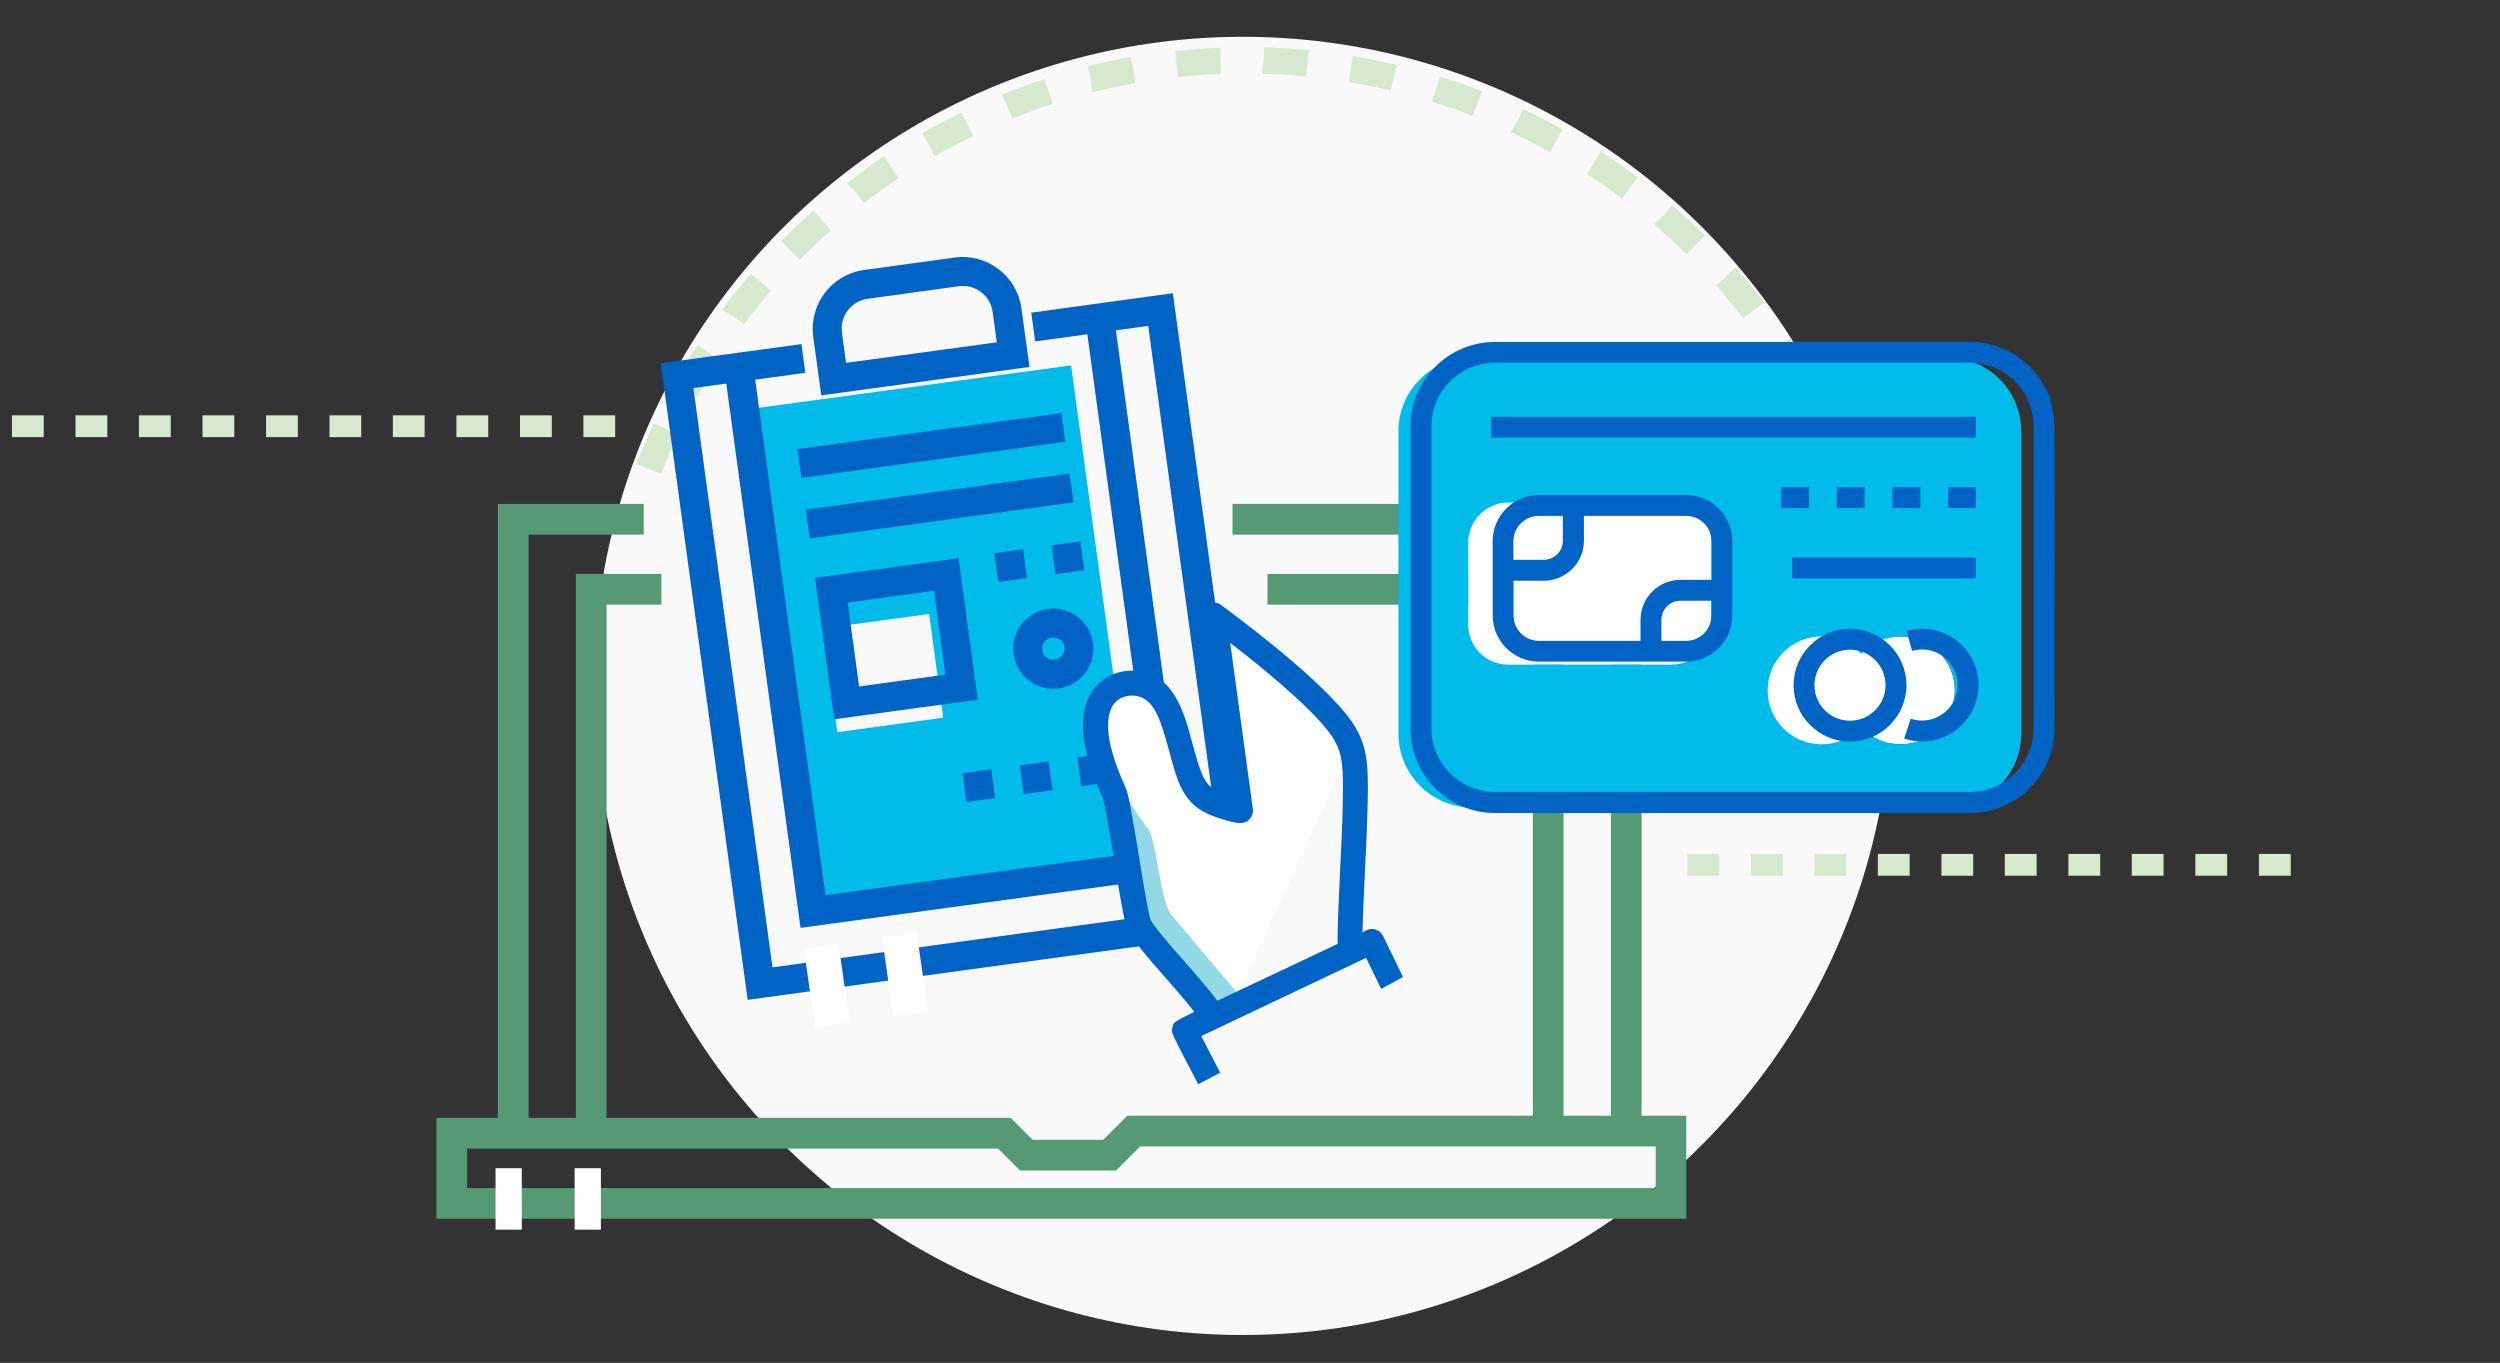
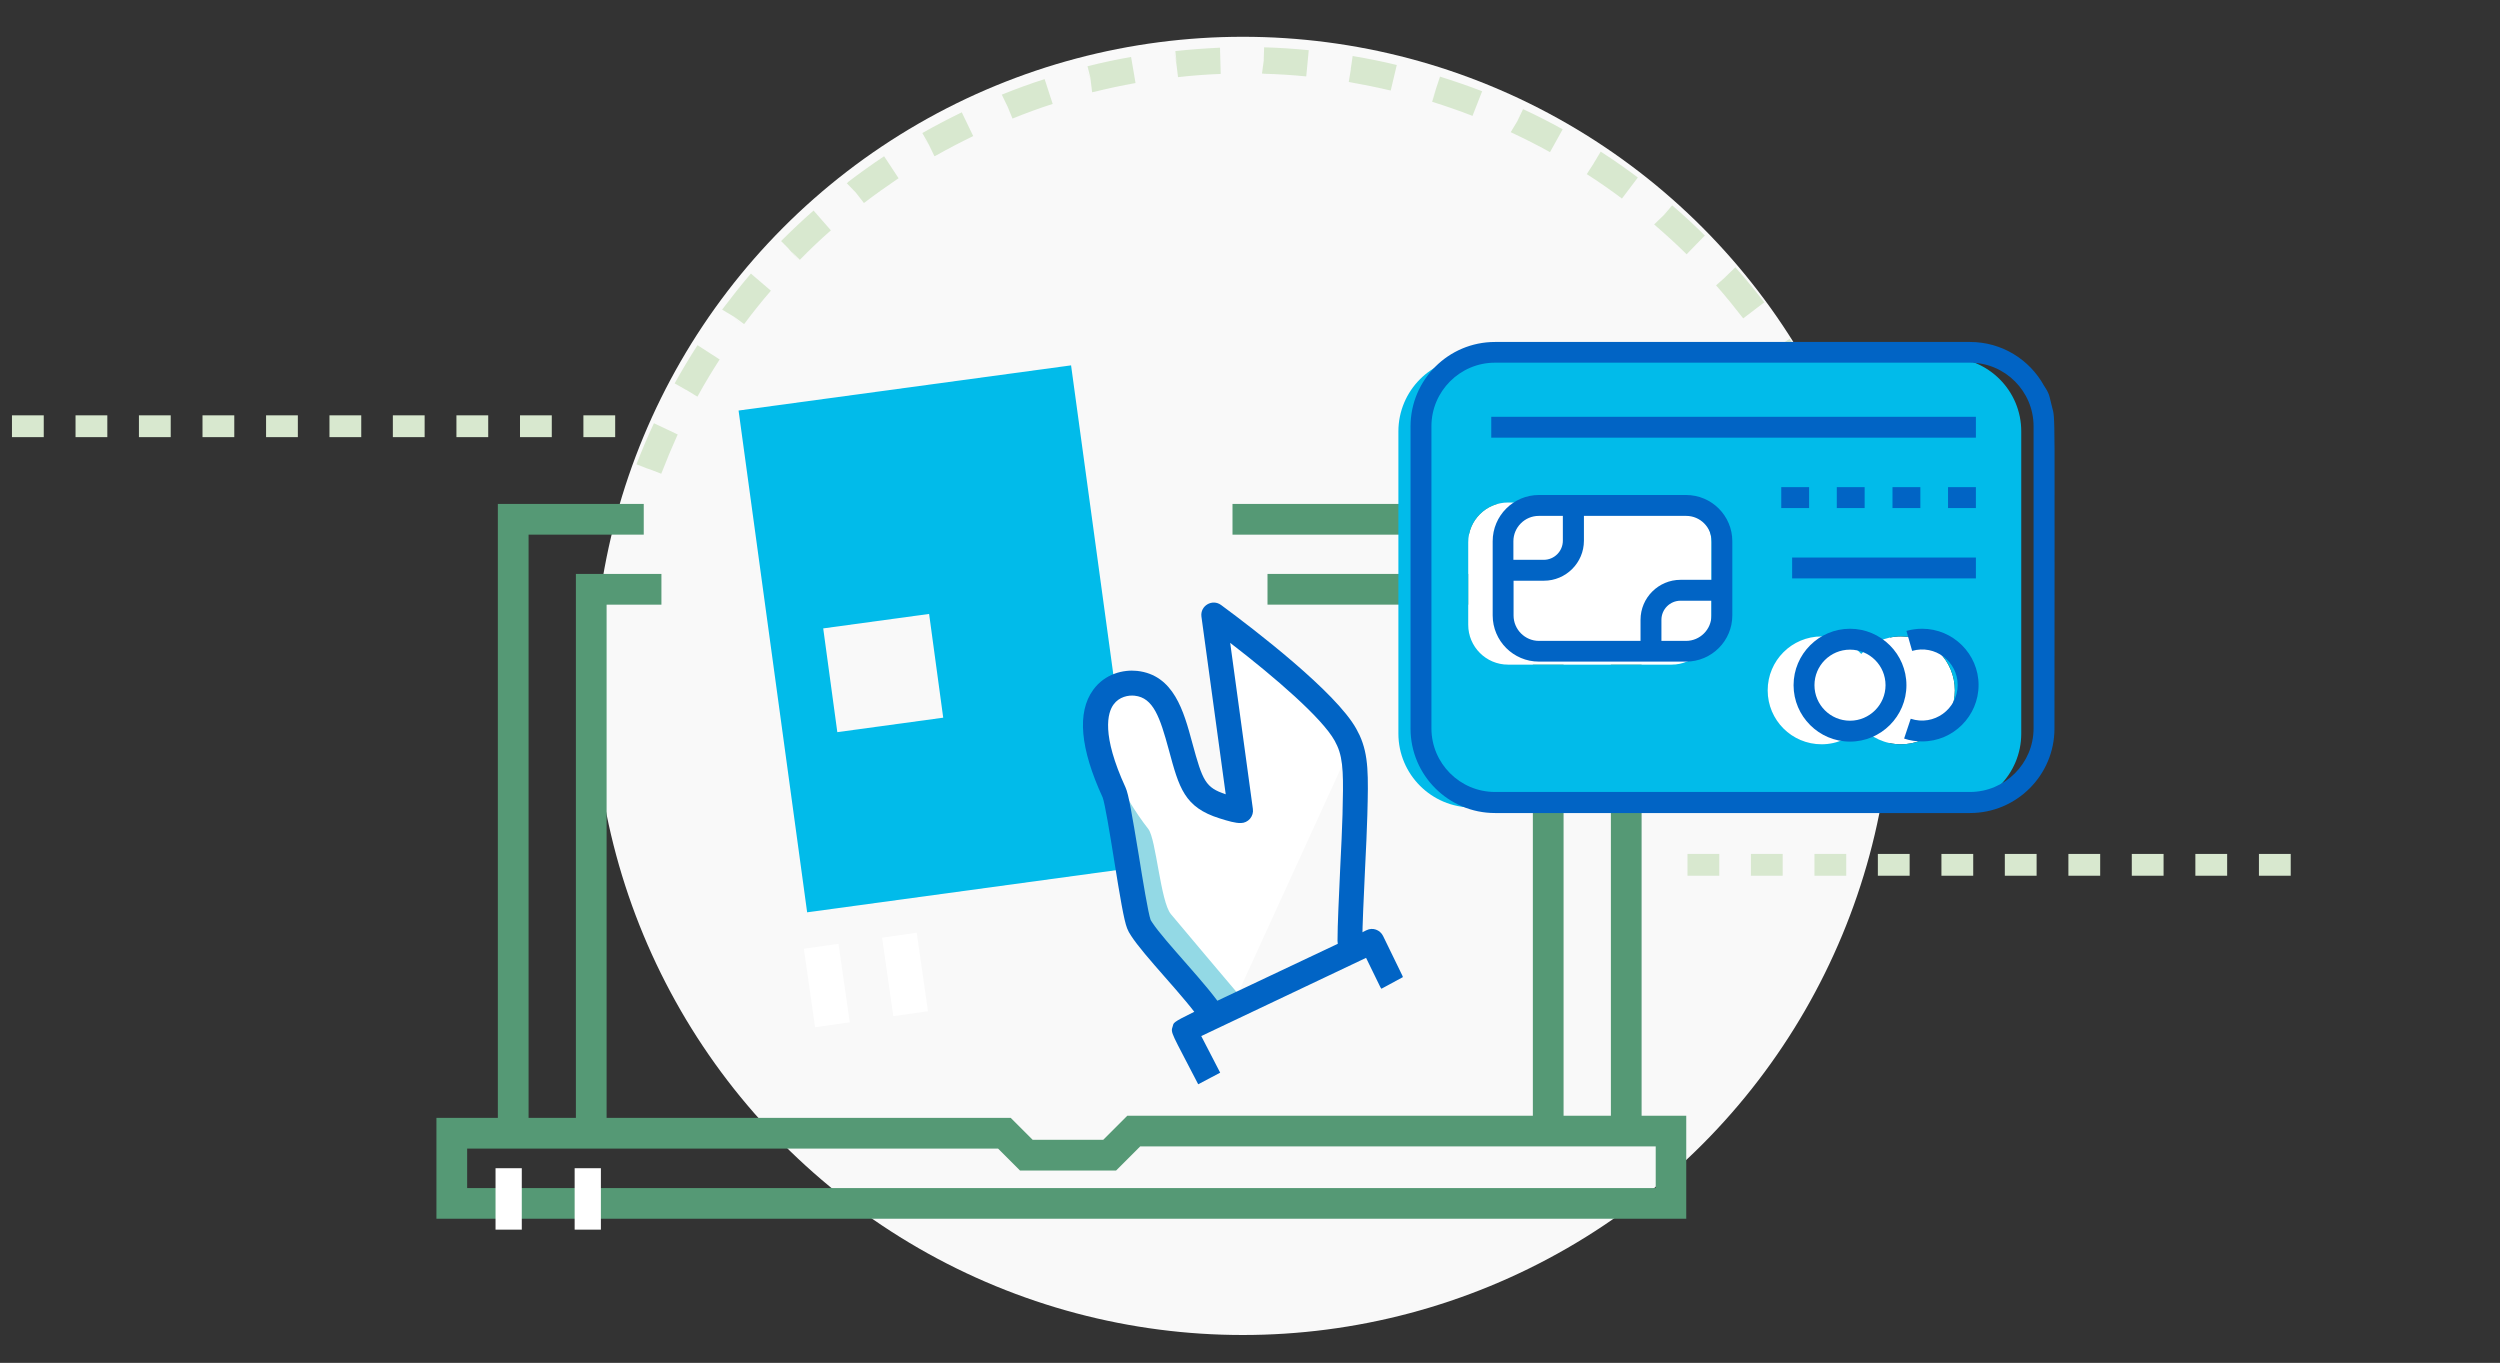
<svg xmlns="http://www.w3.org/2000/svg" version="1.1" id="Layer_1" x="0" y="0" viewBox="0 0 1400 763.2" xml:space="preserve">
  <rect x="0" y="0" width="1400" height="763.2" fill="#333333" stroke="none" />
  <style>.st1{fill:#d8e8cf}.st2{fill:#559975}.st3{fill:#fff}.st4{fill:#01bbea}.st5{fill:#0164c5}</style>
  <circle cx="696" cy="384.1" r="363.5" fill="#f9f9f9" />
  <path class="st1" d="M1056.1 378.7zM463.3 663.9l-.3.4.3-.4zM1050.9 330l1-.2-1 .2zm2.1-25.7l-14.3 3.6c-1.9-7.8-4.2-15.5-6.6-23.1l6.8-2.2-7 1.4 7-1.4 6.8-3.3.3 1c2.6 7.8 4.9 15.9 7 24zm-13.9-21.8zm-1.5-25.7l-13.7 5.5c-3-7.4-6.2-14.8-9.7-22l-.4-.8 13.3-6.4.3.7c3.7 7.6 7.1 15.3 10.2 23zm-10.4-23.7l-13.3 6.4 13.3-6.4zm-24.5-14.8c-4-6.9-8.2-13.8-12.6-20.4l-.6-.9 6.6-3.2 5.7-4.7-5.5 4.6.1-.1 5.8-3.9c4.6 6.9 9 14.1 13.1 21.3l-12.6 7.3zm-6.2-24.7l-.2.1.3-.2-.1.1zm-20.3-15.3c-4.9-6.3-10-12.6-15.2-18.5l5.5-4.9-.5.4 5.8-5.6.3.3c5.5 6.2 10.8 12.7 15.9 19.3l-11.8 9zm-31.7-35.9c-5.6-5.6-11.6-11-17.6-16.2v-.1l-.6-.4 5.3-5.1 3.8-6.3-3.7 6.2.3-.3 4.4-5.2c6.3 5.4 12.5 11.1 18.3 16.9l-10.2 10.5zm-12.7-22l-.1.2.4-.4-.3.2zm-23.5-9.2c-6.4-4.8-13-9.4-19.7-13.7l4-6.2v.1-.1l-.1.1 3.9-6.5.3.2c7 4.5 13.8 9.3 20.5 14.3l-8.9 11.8zm-40.3-26c-7-3.9-14.2-7.5-21.4-10.9l-.6-.3 3.8-6.3 2.5-6.9-2.4 6.7.1-.2 2.9-6.2c7.5 3.5 15 7.3 22.2 11.3L868 85.2zm-18.1-17.8l-.1.2.2-.5-.1.3zm-25.3-2.5c-7.4-2.9-15-5.5-22.6-7.9l2.2-7-2.4 6.9 4.6-14c7.9 2.5 15.9 5.2 23.6 8.2l-5.4 13.8zM370.3 265.3l-6.2-2.4-7.7-2.7 7 2.5-7-2.7c3-7.7 6.3-15.5 9.8-23l13.3 6.3c-3.2 7.1-6.3 14.5-9.2 22zM778.8 50.7c-7.7-1.8-15.6-3.4-23.5-4.8l1.2-7.3-.1.2 1.1-7.5.2.1c8.2 1.4 16.4 3 24.5 5l-3.4 14.3zM390.5 222.1l-6.3-3.8-6.9-2.5 6.7 2.4-6.2-3.5c4-7.2 8.3-14.4 12.8-21.4l12.4 8c-4.3 6.7-8.5 13.6-12.3 20.6l-.2.2zm-6.6-3.9l.2.1-1.3-.7 1.1.6zM731.5 42.8c-7.9-.8-16-1.3-23.9-1.5v-.1h-.9l1-7.3-.9-7.3.9 7.1v-.2l.2-7c8.3.2 16.7.8 25 1.6l-1.4 14.7zm-23.7-9.1v.1-.3.2zM415.9 182.5l-5-5.2-6.5-3.9.5-.7c5-6.6 10.2-13.2 15.6-19.5l11.2 9.6c-5.2 6-10.2 12.3-15 18.7l-5.8-4.3 5 5.3zM683.6 41.4c-8 .3-16 .9-23.9 1.8l-.9-7.3-1.4-7.2 1.4 6.6-.8-6.7 1 7.3-.8-7.3c8.2-.9 16.6-1.5 25-1.9l.4 14.7zM447.3 145.9l-6.2-7.2-3.7-3.7c5.9-5.9 12-11.7 18.2-17.1l9.7 11.1c-6 5.2-11.8 10.8-17.4 16.5l-5.1-5.1 5 5.2-4.7-4.8 4.2 5.1zm188.6-99.4c-7.9 1.4-15.7 3.1-23.4 5v-.1l-.9.3-.9-7.3-3.1-6.7 3.1 6.5v-.3l-1.7-6.8c8-2 16.2-3.8 24.4-5.2l2.5 14.6zm-25.3-2.2l.1.1-.1-.4v.3zm-126.8 69.4l-4.5-5.8.1.1-5.2-5.4.7-.5-.1-.1c6.6-5 13.4-9.9 20.3-14.5l8.1 12.3c-6.5 4.4-13.1 9.1-19.4 13.9zm105.7-55.5c-7.5 2.4-15.1 5.2-22.5 8.2l-2.7-6.6 1.4 7-1.4-7L561 53l.5-.2c7.7-3.1 15.6-6 23.5-8.5l4.5 13.9zm-25.3 1.4zm-40.9 27.9l-3.2-6.6-4.7-5.7 4.6 5.5-.2-.4-3.3-5.8c7.2-4.1 14.7-8 22.1-11.6l6.4 13.3c-7.2 3.5-14.3 7.2-21.2 11.1l-.5.2zm-3.3-6.8l.1.2-.3-.6.2.4z" />
  <path class="st2" d="M944.4 682.5h-700V626H566l12.3 12.3h39.5l13.5-13.5h313v57.7zm-682.8-17.2h665.6V642H638.5L625 655.5h-53.8l-12.3-12.3H261.6v22.1z" />
  <path class="st2" d="M919.3 627.2h-17.2V299.4H690.2v-17.2h229.1z" />
  <path class="st2" d="M875.6 627.2h-17.2V338.6H709.8v-17.2h165.8zM296 627.2h-17.2v-345h81.7v17.2H296z" />
  <path class="st2" d="M339.7 627.2h-17.2V321.4h47.9v17.2h-30.7z" />
  <path class="st3" d="M277.5 654.2h14.7v34.4h-14.7zM321.8 654.2h14.7v34.4h-14.7z" />
  <path class="st1" d="M1282.8 490.4H1265v-12.2h17.8v12.2zm-35.6 0h-17.8v-12.2h17.8v12.2zm-35.6 0h-17.8v-12.2h17.8v12.2zm-35.5 0h-17.8v-12.2h17.8v12.2zm-35.6 0h-17.8v-12.2h17.8v12.2zm-35.5 0h-17.8v-12.2h17.8v12.2zm-35.6 0h-17.8v-12.2h17.8v12.2zm-35.5 0h-17.8v-12.2h17.8v12.2zm-35.6 0h-17.8v-12.2h17.8v12.2zm-35.5 0H945v-12.2h17.8v12.2zM344.5 244.8h-17.8v-12.2h17.8v12.2zm-35.5 0h-17.8v-12.2H309v12.2zm-35.6 0h-17.8v-12.2h17.8v12.2zm-35.6 0H220v-12.2h17.8v12.2zm-35.5 0h-17.8v-12.2h17.8v12.2zm-35.6 0H149v-12.2h17.8v12.2zm-35.5 0h-17.8v-12.2h17.8v12.2zm-35.6 0H77.8v-12.2h17.8v12.2zm-35.5 0H42.3v-12.2h17.8v12.2zm-35.6 0H6.7v-12.2h17.8v12.2z" />
  <path class="st4" d="M413.6 229.9l38.4 281 186.2-25.4-38.4-280.9-186.2 25.3zm114.6 172l-59.3 8.1-7.9-58.1 59.3-8.1 7.9 58.1z" />
-   <path class="st5" d="M586.8 341c-12.3 1.7-20.9 13-19.2 25.3 1.7 12.3 13 20.9 25.3 19.2 12.3-1.7 20.9-13 19.2-25.3-1.7-12.3-13.1-20.9-25.3-19.2zm-3.1 23c-1.1-8.1 11.2-9.8 12.3-1.7 1.1 8.2-11.2 9.9-12.3 1.7zm-6.2-188.9l2.2 16.1 29.2-4 39.4 288.7-186 25.4-39.4-288.7 28.1-3.8-2.2-16.1-78.8 10.7 48.7 356.5 286.8-39.2-48.7-356.5-79.3 10.9zm109.8 331.8l-254.7 34.8-44.3-324.4 18.4-2.5 41.6 304.8 218.1-29.8L624.9 185l18.1-2.5 44.3 324.4zM572 172.6c-2.5-18.1-19.2-30.8-37.3-28.4l-50.9 7c-18.1 2.5-30.8 19.2-28.4 37.3l4.5 32.9 116.6-15.9-4.5-32.9zm-13.8 19.1l-84.4 11.5-2.3-16.9c-1.3-9.2 5.2-17.8 14.5-19l50.9-7c9.2-1.3 17.8 5.2 19 14.5l2.3 16.9zm-111.6 59.8l147.8-20.2 2.2 16.1-147.8 20.2-2.2-16.1zm154.6 29.8l-147.8 20.2-2.2-16.1L599 265.2l2.2 16.1zm-64.4 31.3l-80.4 11 10.8 79.2 80.4-11-10.8-79.2zm-7.4 65.2l-48.3 6.6-6.4-47 48.3-6.6 6.4 47zm29.6-51.9l-2.2-16.1 16.1-2.2 2.2 16.1-16.1 2.2zm48.2-6.6l-16.1 2.2-2.2-16.1 16.1-2.2 2.2 16.1zm-3.9 104.9l16.1-2.2 2.2 16.1-16.1 2.2-2.2-16.1zm-13.9 18.3l-16.1 2.2-2.2-16.1 16.1-2.2 2.2 16.1zm-32.1 4.4l-16.1 2.2L539 433l16.1-2.2 2.2 16.1z" />
  <g>
    <path class="st3" d="M754 423.4l-14.7-29.5-54-39.3 9.8 103.1-19.7-9.8-19.2-37.9-5.3-21-19.7-4.9-19.6 14.7 10 39.3 14.5 16.6 9.3 15.7 7.6 41.2 40.2 44.8" />
    <path d="M655.7 511.9c-5.8-6.9-8.3-42-12.6-47.6-15.9-20.4-25.9-44-29.2-65.7-2.3 9.4-.6 23.8 9.5 45.6 2.9 6.4 10.6 65.2 13.8 73.6.3.7.8 1.8 1.6 2.9 6.3 9.7 27 31.1 36.6 44.1 7.1-3.3 3.2-1.5 17.8-8.4-1.7-1.9-33.4-39.6-37.5-44.5z" fill="#93d9e5" />
    <path class="st5" d="M672.8 572.3c-3.5-5.8-12.5-16.1-20.5-25.2-7.9-9-15.3-17.5-18.9-23.1-.9-1.3-1.7-2.8-2.2-4.1-1.8-4.5-4-17.7-7.4-38.9-2.1-13.2-5.1-31.4-6.3-34.4-12.6-27.4-14.5-47.7-5.3-60.3 6.6-9.1 17-11.4 24.6-10.6 20.6 2.3 26.1 22.6 30.9 40.4 5.8 21.3 7.3 24.9 18.7 28.7l-13.6-99.5c-.8-6.1 6.1-10.1 11-6.5 19 14 64.3 48.8 75.7 69.3 1 1.9 1.9 3.7 1.9 3.7 5.1 11.2 4.9 22.4 4.3 44.8-.2 7.5-.7 18.6-1.3 30.4-.7 15.5-1.5 31.5-1.5 39.9 0 9.2-13.9 9.2-13.9 0 0-8.8.8-25 1.5-40.6.6-11.7 1.1-22.8 1.3-30.1.5-20.3.7-30.5-3-38.6l-1.4-2.8c-7-12.6-32.9-35.1-58.5-54.8l12.7 93c.3 2-.3 3.9-1.6 5.5-1.3 1.5-3.2 2.4-5.1 2.4-3.1.1-7.1-1.1-11.9-2.6-19.8-6.2-22.7-17-28.5-38.5-4.9-18-8.6-29.1-19.1-30.2-3.5-.4-8.7.6-11.8 4.9-3.4 4.6-6.9 16.9 6.7 46.5 1.7 3.7 3.5 14.4 7.4 37.9 2.2 13.8 5.3 32.6 6.6 36.1 0 0 .2.6.8 1.4 6.9 10.7 32.1 36.1 39.8 48.7 2 3.3 1 7.5-2.3 9.5-3.6 2-7.9.9-9.8-2.3z" />
    <path class="st5" d="M785.3 546.3l-10.8-22.2c-1.7-3.4-5.8-4.9-9.2-3.2-113.8 54-107.3 49.9-108.6 53.9-1.3 3.7-.6 3.5 14.3 32.4l12.3-6.5-10.6-20.5 92.3-43.8 7.8 16c.2.5.5.9.8 1.3l12-6.5c-.1-.3-.1-.6-.3-.9z" />
  </g>
  <g>
    <path class="st3" d="M1064.5 416.8c-8.8 0-16.7-3.8-22.2-9.8-5.5 6-13.4 9.8-22.2 9.8-16.7 0-30.2-13.5-30.2-30.2s13.5-30.2 30.2-30.2c8.8 0 16.7 3.8 22.2 9.8 5.5-6 13.4-9.8 22.2-9.8 16.7 0 30.2 13.5 30.2 30.2s-13.5 30.2-30.2 30.2zM958.4 349.9c0 12.3-10 22.3-22.3 22.3h-91.6c-12.3 0-22.3-10-22.3-22.3v-46.2c0-12.3 10-22.3 22.3-22.3h91.6c12.3 0 22.3 10 22.3 22.3v46.2z" />
    <path class="st4" d="M1090.5 200.2h-266c-22.9 0-41.4 18.6-41.4 41.4v169.2c0 22.9 18.6 41.4 41.4 41.4h266c22.9 0 41.4-18.6 41.4-41.4V241.7c.1-22.9-18.5-41.5-41.4-41.5zM958.4 349.9c0 12.3-10 22.3-22.3 22.3h-91.6c-12.3 0-22.3-10-22.3-22.3v-46.2c0-12.3 10-22.3 22.3-22.3h91.6c12.3 0 22.3 10 22.3 22.3v46.2zm106.1 66.9c-8.8 0-16.7-3.8-22.2-9.8-5.5 6-13.4 9.8-22.2 9.8-16.7 0-30.2-13.5-30.2-30.2s13.5-30.2 30.2-30.2c8.8 0 16.7 3.8 22.2 9.8 5.5-6 13.4-9.8 22.2-9.8 16.7 0 30.2 13.5 30.2 30.2s-13.5 30.2-30.2 30.2z" />
    <path class="st5" d="M1028.6 272.8h15.6v11.7h-15.6zM1059.8 272.8h15.6v11.7h-15.6zM1090.9 272.8h15.6v11.7h-15.6zM835.1 233.4h271.4v11.7H835.1zM997.5 272.8h15.6v11.7h-15.6zM1076.4 352.1c-3 0-5.9.4-8.8 1.2l3.2 11.2c12.8-3.7 25.5 5.9 25.5 19.1 0 13.5-13.3 23.2-26.3 18.9l-3.7 11.1c3.2 1.1 6.6 1.6 10.1 1.6 17.4 0 31.6-14.2 31.6-31.6 0-17.3-14.2-31.5-31.6-31.5z" />
    <path class="st5" d="M1144.6 215.9c-8.1-14.6-23.6-24.4-41.4-24.4h-266c-26.1 0-47.3 21.2-47.3 47.3V408c0 26.1 21.2 47.3 47.3 47.3h266c26.1 0 47.3-21.2 47.3-47.3 0-184.4.6-172.3-1.4-180.3l-1.3-5.3c-.4-1.7-1.2-3.4-2.2-4.9l-1-1.6zm-5.8 192c0 19.6-16 35.6-35.6 35.6h-266c-19.6 0-35.6-16-35.6-35.6V238.7c0-19.6 16-35.6 35.6-35.6h266c19.6 0 35.6 16 35.6 35.6v169.2z" />
    <path class="st5" d="M944.2 277.2h-82.4c-14.3 0-25.9 11.6-25.9 25.9v41.5c0 14.3 11.6 25.9 25.9 25.9h82.4c14.3 0 25.9-11.6 25.9-25.9v-41.5c0-14.3-11.6-25.9-25.9-25.9zm-96.7 25.9c0-7.8 6.4-14.2 14.2-14.2h13.5v13.9c0 5.9-4.8 10.7-10.7 10.7h-17v-10.4zm110.9 41.6c0 7.8-6.4 14.2-14.2 14.2h-13.8v-11.8c0-5.9 4.8-10.7 10.7-10.7h17.3v8.3zm0-20h-17.3c-12.3 0-22.4 10-22.4 22.4v11.8h-56.9c-7.8 0-14.2-6.4-14.2-14.2v-19.5h17c12.3 0 22.4-10 22.4-22.4v-13.9h57.3c7.8 0 14.2 6.4 14.2 14.2v21.6zM1036 352.1c-17.4 0-31.6 14.2-31.6 31.6 0 17.4 14.2 31.6 31.6 31.6 17.4 0 31.6-14.2 31.6-31.6 0-17.4-14.2-31.6-31.6-31.6zm0 51.5c-11 0-19.9-8.9-19.9-19.9 0-11 8.9-19.9 19.9-19.9 11 0 19.9 8.9 19.9 19.9 0 11-9 19.9-19.9 19.9zM1003.6 312.2h102.9v11.7h-102.9z" />
  </g>
  <path transform="rotate(-8.135 462.978 551.874)" class="st3" d="M453.2 529.7h19.6v44.4h-19.6z" />
  <path transform="rotate(-8.135 506.737 545.62)" class="st3" d="M497 523.5h19.6v44.4H497z" />
</svg>